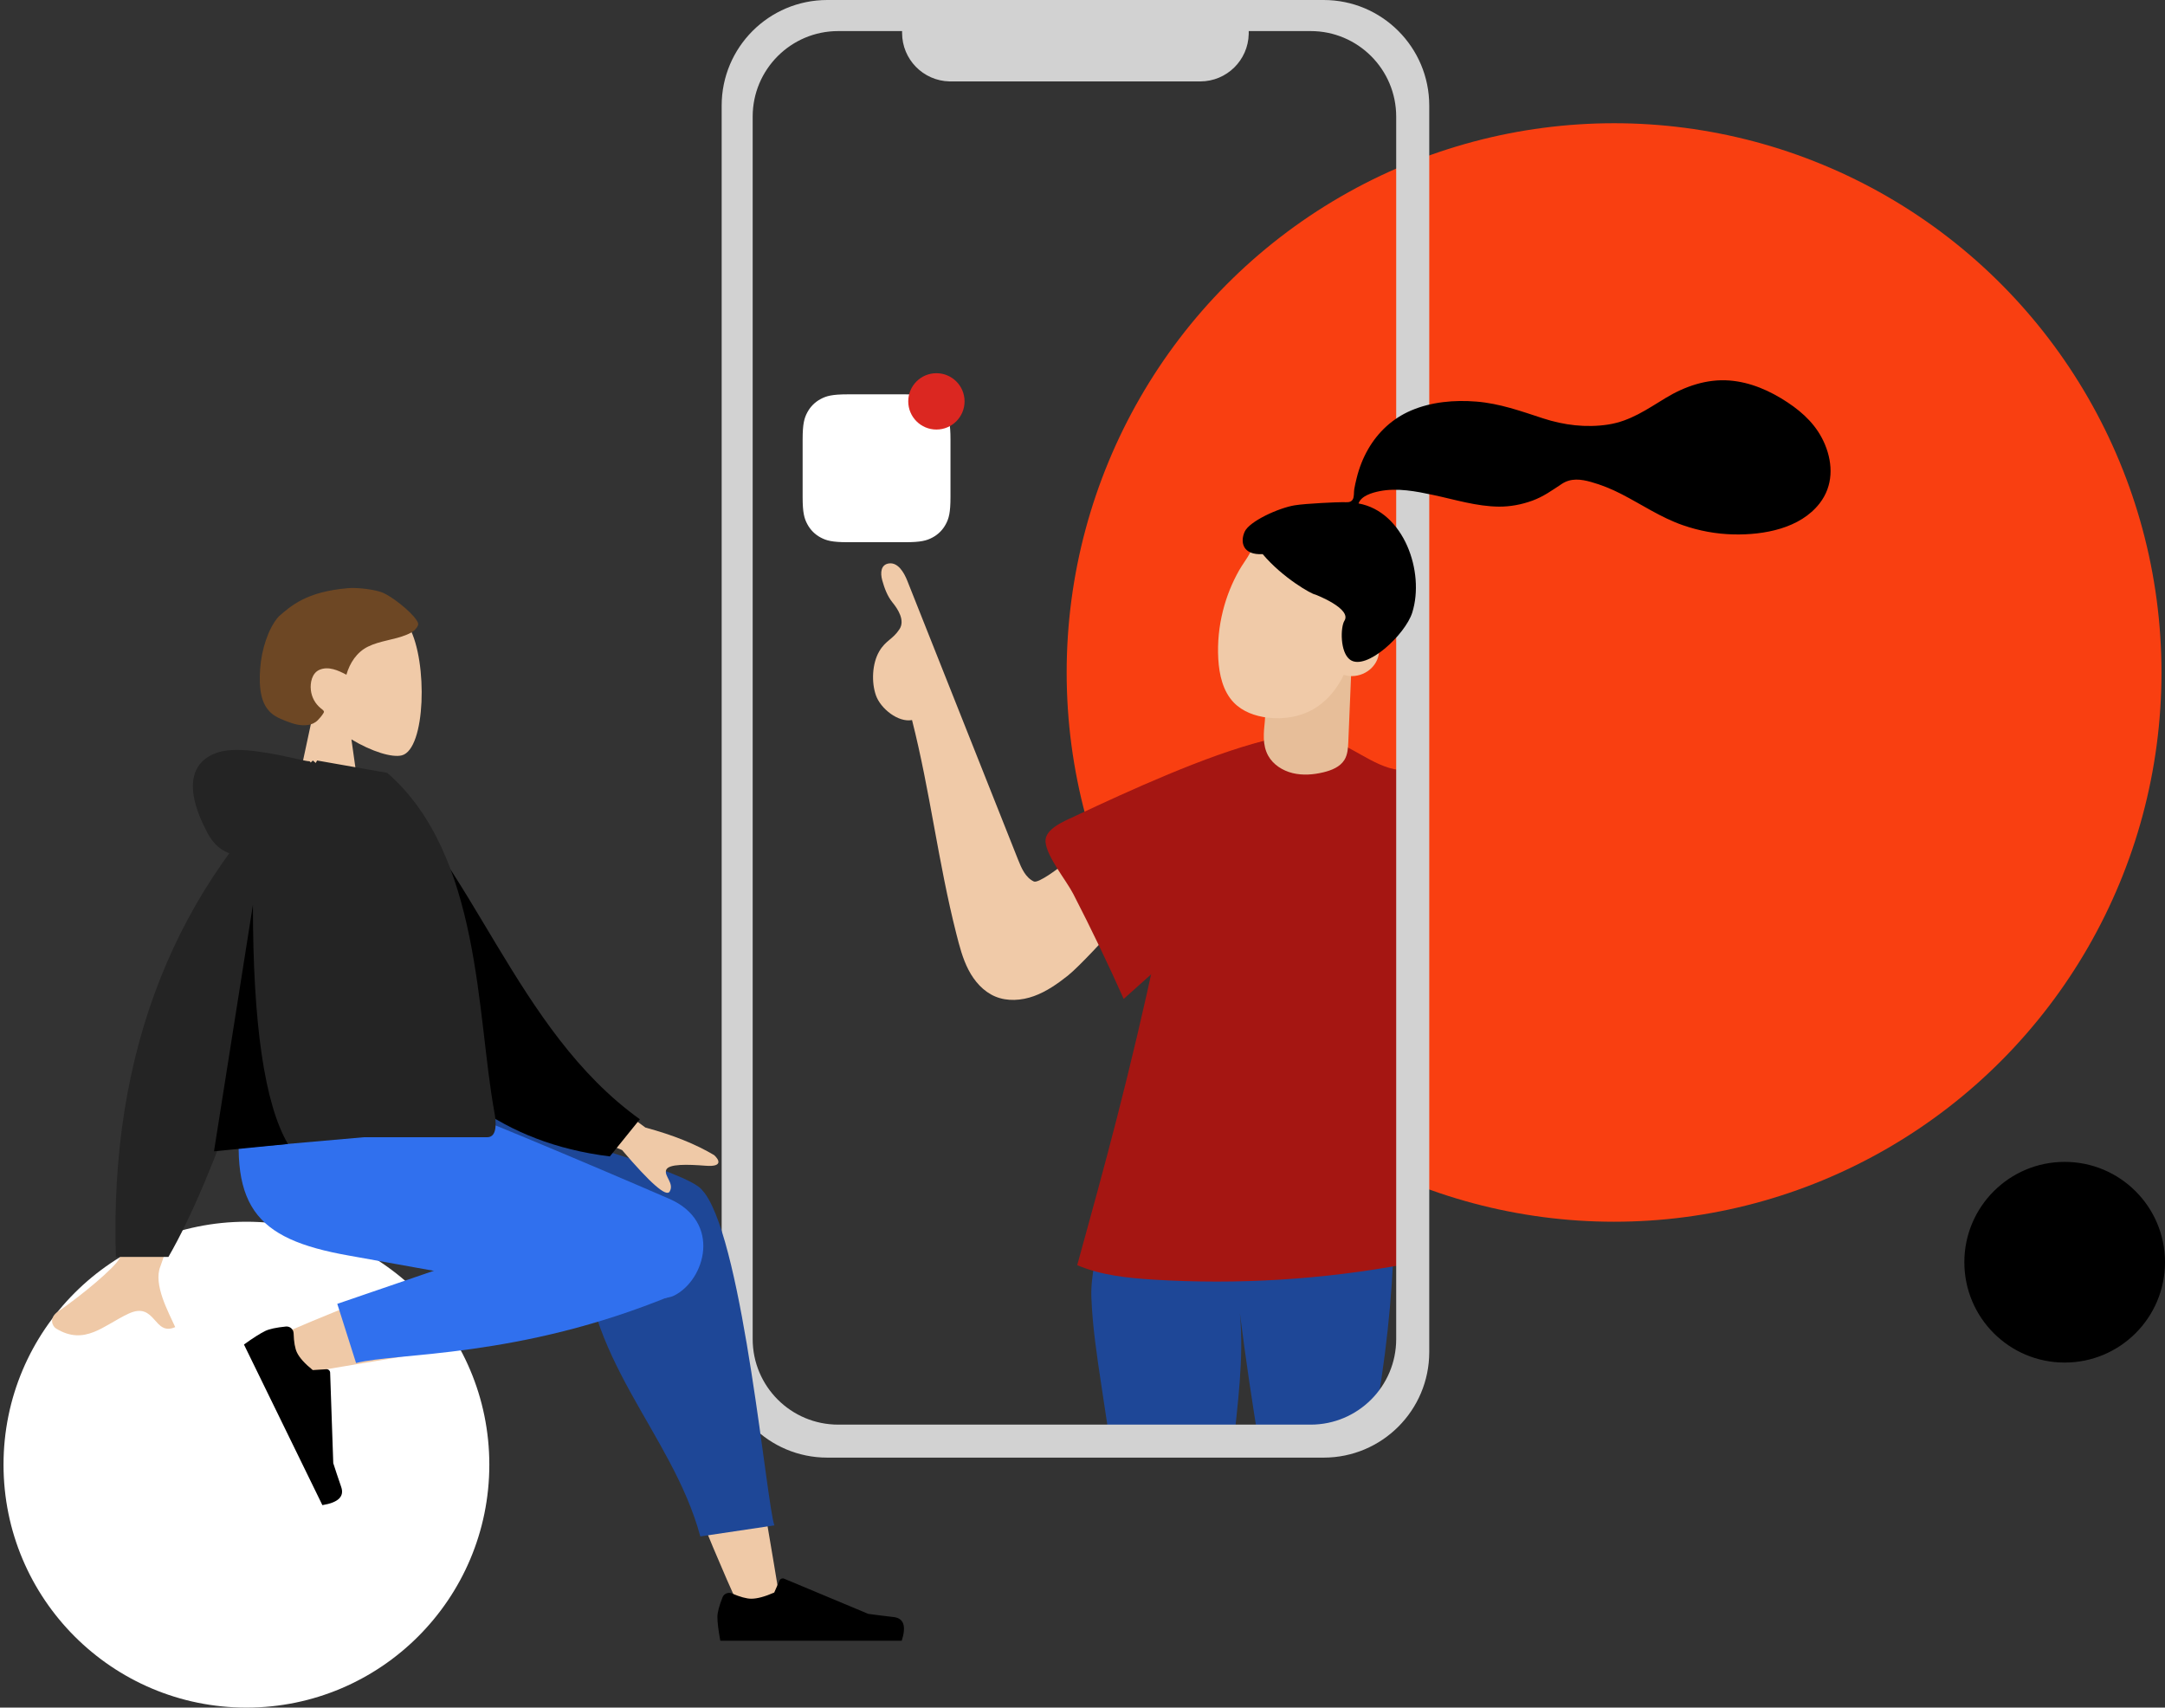
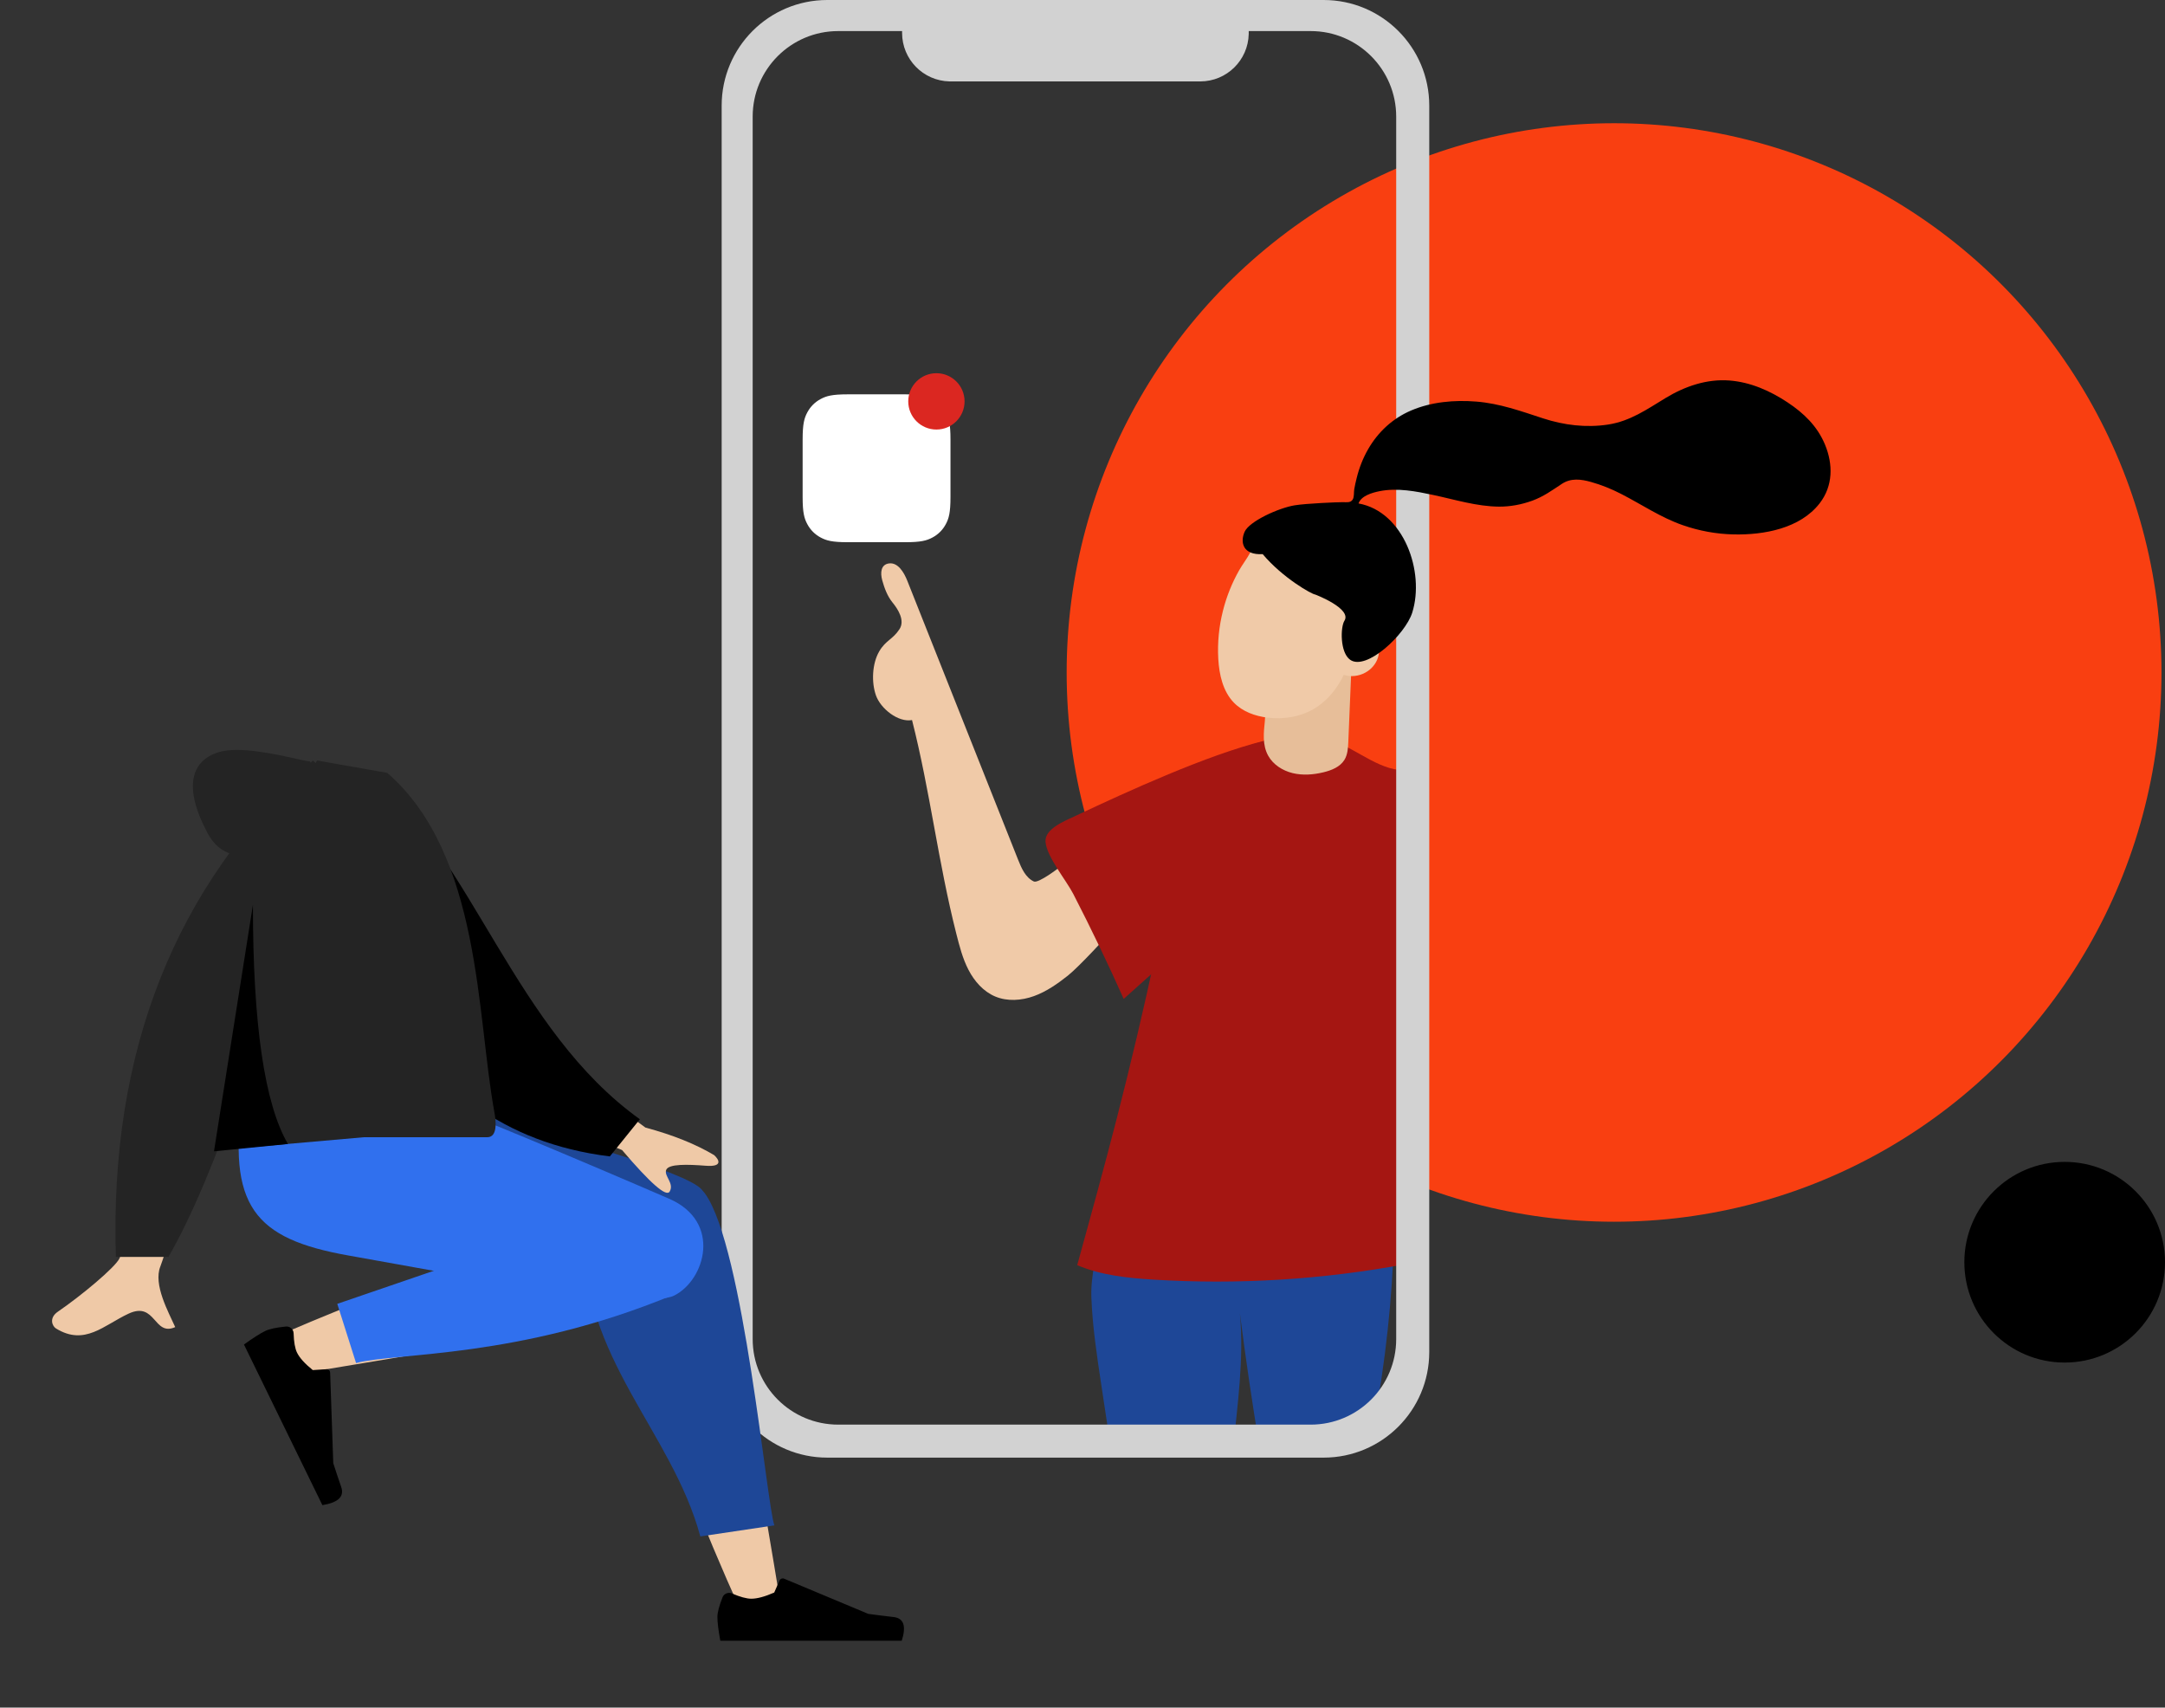
<svg xmlns="http://www.w3.org/2000/svg" width="615px" height="485px" viewBox="0 0 615 485" version="1.1">
  <rect x="0" y="0" width="615" height="485" fill="#333333" stroke="none" />
  <title>title_image</title>
  <g id="Style-Book" stroke="none" stroke-width="1" fill="none" fill-rule="evenodd">
    <g id="Homepage-Opener" transform="translate(-101, -293)">
      <g id="title_image" transform="translate(101, 293)">
        <g id="Group-4-Copy" transform="translate(1, 0)">
          <ellipse id="Oval" fill="#F93F11" cx="457.5" cy="191" rx="155.5" ry="156" />
          <circle id="Oval" stroke="#000000" stroke-width="2" fill="#000000" cx="585.5" cy="358.5" r="27.5" />
          <path d="M239.819,112 L256.181,112 C260.638,112 262.255,112.464 263.884,113.336 C265.514,114.207 266.793,115.486 267.664,117.116 C268.536,118.745 269,120.362 269,124.819 L269,141.181 C269,145.638 268.536,147.255 267.664,148.884 C266.793,150.514 265.514,151.793 263.884,152.664 C262.255,153.536 260.638,154 256.181,154 L239.819,154 C235.362,154 233.745,153.536 232.116,152.664 C230.486,151.793 229.207,150.514 228.336,148.884 C227.464,147.255 227,145.638 227,141.181 L227,124.819 C227,120.362 227.464,118.745 228.336,117.116 C229.207,115.486 230.486,114.207 232.116,113.336 C233.745,112.464 235.362,112 239.819,112 Z" id="Rectangle" fill="#FFFFFF" />
          <circle id="Oval" fill="#DB2721" cx="265" cy="114" r="8" />
          <path d="M252.55,171.145 C251.092,169.369 250.236,167.062 249.62,164.848 C249.006,162.633 249.236,160.338 251.514,160.029 C254.084,159.68 255.783,162.556 256.74,164.968 C267.235,191.388 277.731,217.809 288.225,244.23 C289.18,246.634 290.327,249.25 292.664,250.356 C293.995,250.987 300.023,246.295 300.023,246.295 L314,265.278 C314,265.278 305.646,274.489 302.305,277.128 C299.358,279.457 296.231,281.646 292.696,282.92 C289.162,284.194 285.148,284.479 281.687,283.021 C278.341,281.611 275.802,278.706 274.127,275.485 C272.451,272.264 271.545,268.71 270.652,265.191 C265.488,244.857 263.239,224.849 258.076,204.514 C254.152,205.248 249.168,201.284 247.832,197.524 C246.496,193.765 246.744,188.459 248.753,185.012 C250.606,181.831 252.609,181.644 254.53,178.672 C256.099,176.246 254.146,173.089 252.55,171.145 Z" id="Stroke-7" fill="#F0CAA8" />
          <path d="M321.515,284.288 C328.178,277.186 334.84,270.086 341.504,262.985 C345.644,258.571 349.894,254.073 355.372,251.162 C356.053,250.8 356.79,250.428 357.159,249.785 C357.461,249.259 357.464,248.633 357.459,248.035 C357.345,237.525 356.489,227.019 354.896,216.612 C354.645,214.975 354.143,213.056 352.475,212.46 C351.337,212.054 355.921,207.423 354.776,207.819 C338.943,213.286 317.857,225.268 303.542,233.582 C300.315,235.456 294.873,238.148 295.511,241.812 C296.242,246.015 302.304,252.116 304.674,255.872 C310.561,265.202 316.179,274.677 321.515,284.288 Z" id="Stroke-9" fill="#A51612" transform="translate(326.46, 246.041) rotate(5) translate(-326.46, -246.041) " />
          <path d="M367.191,353.529 C357.852,354.022 348.485,354.238 339.139,353.785 C329.495,353.317 320.309,351.143 310.823,350 C310.807,356.246 308.777,362.025 309.02,368.473 C309.333,376.758 310.577,384.974 311.813,393.163 C312.605,398.409 313.397,403.655 314.189,408.902 C314.305,409.674 314.448,410.5 314.993,411.064 C315.699,411.793 316.837,411.847 317.856,411.852 C326.586,411.899 335.317,411.945 344.048,411.991 C345.772,412 347.499,412.005 349.225,411.993 C350.514,398.974 352.429,385.968 351.206,372.977 C352.846,385.922 354.755,398.832 356.901,411.702 C358.799,411.557 360.691,411.353 362.572,411.04 C365.972,410.477 369.311,409.593 372.643,408.712 C378.186,407.245 383.726,405.777 389.267,404.311 C392.568,386.81 394.488,369.052 395,351.253 C385.755,352.28 376.481,353.039 367.191,353.529 Z" id="Stroke-13" fill="#1E4797" />
-           <path d="M336.622,222.774 C331.104,254.584 324.319,286.172 316.291,317.439 C312.693,331.449 308.846,345.392 305,359.336 C311.807,362.222 319.298,362.989 326.672,363.445 C350.596,364.923 374.7,363.446 398.266,359.057 C398.919,358.937 399.609,358.794 400.089,358.336 C400.698,357.754 400.807,356.834 400.878,355.992 C401.574,347.787 399.065,243.151 399.151,218.746 C391.433,219.384 385.046,213.087 377.751,210.479 C367.579,206.843 356.415,210.601 346.279,214.337 C343.833,215.238 341.308,216.189 339.451,218.024 C336.955,220.489 336.078,224.119 335.308,227.547" id="Stroke-11" fill="#A51612" />
+           <path d="M336.622,222.774 C331.104,254.584 324.319,286.172 316.291,317.439 C312.693,331.449 308.846,345.392 305,359.336 C311.807,362.222 319.298,362.989 326.672,363.445 C350.596,364.923 374.7,363.446 398.266,359.057 C398.919,358.937 399.609,358.794 400.089,358.336 C400.698,357.754 400.807,356.834 400.878,355.992 C401.574,347.787 399.065,243.151 399.151,218.746 C391.433,219.384 385.046,213.087 377.751,210.479 C367.579,206.843 356.415,210.601 346.279,214.337 C336.955,220.489 336.078,224.119 335.308,227.547" id="Stroke-11" fill="#A51612" />
          <path d="M359.242,214.627 C360.643,217.161 363.324,218.883 366.191,219.581 C369.058,220.28 372.097,220.038 374.966,219.345 C377.268,218.788 379.659,217.818 380.888,215.844 C381.831,214.327 381.931,212.471 382.005,210.699 L383,187 C376.434,189.488 369.858,191.953 363.3,194.463 C361.408,195.188 359.635,195.8 358.971,197.821 C358.281,199.925 358.528,202.584 358.302,204.765 C357.961,208.061 357.562,211.589 359.242,214.627 Z" id="Stroke-5" fill="#E7BE99" />
          <path d="M345.069,187.103 C345.323,191.612 346.385,196.348 349.479,199.547 C351.985,202.136 355.542,203.396 359.067,203.826 C363.48,204.363 368.091,203.681 371.985,201.477 C378.402,197.841 382.176,190.476 383.411,183.042 C384.647,175.607 383.698,167.993 382.748,160.513 C378.106,159.305 373.464,158.095 368.821,156.887 C366.532,156.29 364.243,155.695 361.953,155.098 C360.33,154.676 357.813,153.519 356.141,154.221 C354.92,154.735 354.669,155.972 354.077,157.067 C353.154,158.774 351.945,160.309 350.985,162.001 C348.959,165.574 347.416,169.436 346.404,173.441 C345.279,177.887 344.811,182.514 345.069,187.103 Z" id="Stroke-1" fill="#F0CAA8" />
          <path d="M380.256,180.808 C382.455,179.773 384.944,178.72 387.221,179.562 C388.976,180.21 390.226,181.964 390.485,183.841 C390.745,185.718 390.083,187.662 388.895,189.125 C387.573,190.751 385.605,191.822 383.538,192.035 C381.471,192.249 379.331,191.603 377.715,190.28 C373.921,187.173 375.818,182.898 380.256,180.808 Z" id="Stroke-3" fill="#F0CAA8" transform="translate(383.111, 185.665) rotate(11) translate(-383.111, -185.665) " />
          <path d="M375,0 C391.569,-3.04359188e-15 405,13.431 405,30 L405,384 C405,400.569 391.569,414 375,414 L234,414 C217.431,414 204,400.569 204,384 L204,30 C204,13.431 217.431,3.04359188e-15 234,0 L375,0 Z M255.251,8.826 L237.109,8.826 C223.688,8.826 212.809,19.705 212.809,33.126 L212.809,33.126 L212.809,380.328 C212.809,393.748 223.688,404.628 237.109,404.628 L237.109,404.628 L371.31,404.628 C384.73,404.628 395.61,393.748 395.61,380.328 L395.61,380.328 L395.61,33.126 C395.61,19.705 384.73,8.826 371.31,8.826 L371.31,8.826 L353.72,8.826 L353.72,9.354 L353.716,9.666 C353.551,17.127 347.451,23.124 339.95,23.124 L339.95,23.124 L269.021,23.124 L268.709,23.12 C261.248,22.955 255.251,16.855 255.251,9.354 L255.251,9.354 L255.251,8.826 Z" id="Combined-Shape" fill="#D2D2D2" />
          <path d="M504.223,143.52 C500.958,142.989 492.166,142.623 490.545,142.624 C489.509,142.624 488.386,142.859 487.772,141.915 C487.27,141.142 487.454,139.835 487.304,138.938 C487.13,137.896 486.882,136.868 486.632,135.842 C485.92,132.923 484.844,130.145 483.337,127.538 C480.511,122.646 476.37,118.814 471.142,116.584 C465.369,114.123 458.836,113.559 452.627,114.058 C445.982,114.592 439.966,116.769 433.692,118.817 C427.713,120.768 421.451,121.536 415.198,120.583 C408.897,119.623 404.137,116.236 398.823,113.02 C393.382,109.729 387.165,107.576 380.734,108.071 C374.73,108.533 369.197,110.992 364.233,114.277 C359.588,117.351 355.756,121.048 353.592,126.253 C351.264,131.851 351.266,137.997 355.094,142.944 C360.642,150.116 370.942,151.971 379.511,151.786 C384.468,151.68 389.335,150.782 394.015,149.15 C400.256,146.972 405.649,143.281 411.487,140.287 C414.227,138.881 417.059,137.727 420.028,136.896 C422.908,136.089 425.746,135.719 428.354,137.445 C431.113,139.271 433.585,141.065 436.742,142.209 C439.77,143.306 442.977,143.919 446.203,143.894 C452.48,143.846 458.668,141.906 464.764,140.606 C469.736,139.547 475.055,138.491 480.123,139.509 C482.238,139.934 485.327,140.812 486.091,142.992 C473.235,145.304 467.203,162.4 470.827,173.979 C472.783,180.229 483.918,190.66 488.49,187.375 C491.387,185.293 491.234,178.112 490.096,176.308 C487.917,172.854 498.34,168.863 498.409,168.857 C499.365,168.783 507.626,164.148 513.318,157.385 C518.933,157.715 519.785,154.042 518.444,151.038 C517.103,148.035 508.735,144.254 504.223,143.52 Z" id="hair" fill="#000000" transform="translate(435.5, 148) scale(-1, 1) translate(-435.5, -148) " />
-           <circle id="Ballsy-Ball" fill="#FFFFFF" cx="69" cy="416" r="69" />
        </g>
        <g id="Group-Copy" transform="translate(0, 167)">
-           <path d="M116.3,11.258 C121.543,21.023 120.92,45.794 114.144,47.54 C111.442,48.236 105.685,46.531 99.826,43.002 L103.504,69 L81.789,69 L89.264,34.182 C85.095,29.292 82.274,23.3 82.746,16.585 C84.104,-2.764 111.057,1.493 116.3,11.258 Z" id="Head" fill="#F0CAA8" />
-           <path d="M107.966,1.061 C104.967,0.161 100.614,-0.145 98.782,0.062 C87.006,1.061 82.669,5.076 79.193,8.072 C77.514,9.963 76.396,12.325 75.569,14.728 C74.671,17.338 74.115,20.05 73.91,22.813 C73.715,25.439 73.697,28.215 74.322,30.784 C74.906,33.187 76.157,35.158 78.244,36.409 C79.2,36.981 80.229,37.412 81.263,37.805 C82.283,38.193 83.306,38.569 84.374,38.787 C86.395,39.198 88.725,39.128 90.282,37.543 C90.843,36.972 91.46,36.254 91.87,35.556 C92.017,35.305 92.106,35.141 91.927,34.896 C91.712,34.602 91.366,34.377 91.091,34.147 C89.521,32.837 88.549,31.088 88.304,29.009 C88.056,26.899 88.631,24.177 90.714,23.256 C93.284,22.12 96.115,23.424 98.4,24.64 C99.371,21.265 101.365,18.226 104.491,16.678 C107.949,14.966 111.917,14.765 115.471,13.296 C116.397,12.913 117.34,12.478 118.022,11.698 C118.307,11.372 118.641,10.949 118.755,10.518 C118.905,9.951 118.534,9.476 118.247,9.034 C116.727,6.693 110.964,1.962 107.966,1.061 Z" id="hair" fill="#6D4724" />
          <path d="M225.553,286.162 C207.797,264.503 193.982,245.202 187.711,234.746 C176.973,216.843 168.185,200.912 165.412,194.827 C158.8,180.315 180.654,173.511 185.597,180.279 C193.078,190.523 210.855,226.004 235.322,280.235 L225.553,286.162 Z" id="LegLower" fill="#EFC9A7" transform="translate(199.749, 231.905) rotate(15) translate(-199.749, -231.905) " />
          <path d="M110.773,254.391 C109.871,243.039 108.203,203.74 109.894,185.549 C110.38,180.322 110.892,175.268 111.408,170.526 C112.94,156.434 139.039,156.869 136.961,170.258 C131.787,203.601 122.684,250.33 122.031,254.368 C121.116,260.027 111.339,261.525 110.773,254.391 Z" id="LegLower" fill="#EFC9A7" transform="translate(123.123, 209.64) rotate(70) translate(-123.123, -209.64) " />
          <path d="M212.015,266.375 C196.52,239.658 166.26,226.261 157.678,191.589 C150.613,176.44 179.944,165.376 188.09,171.958 C202.605,183.688 228.023,253.13 231.536,257.898 L212.015,266.375 Z" id="LegLower" fill="#1E4797" transform="translate(194.063, 218.196) rotate(15) translate(-194.063, -218.196) " />
          <path d="M114.61,144 C170.097,158.282 198.45,167.435 199.671,171.459 C200.892,175.483 192.68,179.996 175.036,185 L107.789,150.42 L107.789,144 L114.61,144 Z" id="Leg-Element" fill="#1E4797" />
          <path d="M191.487,200.981 C182.637,205.394 125.794,194.331 99.012,189.595 C72.229,184.858 64.419,175.539 69.037,144 L118.383,144 C126.444,146.335 168.336,164.048 190.071,173.469 C205.132,179.997 200.336,196.568 191.487,200.981 Z" id="LegUpper" fill="#3070EE" />
          <path d="M131.577,247.543 L129.062,172.048 C130.643,164.524 156.677,151.733 157.062,155.748 C161.578,202.783 149.691,235.435 149.214,247.355 L131.577,247.543 Z" id="LegLower" fill="#3070EE" transform="translate(143.573, 201.264) rotate(73) translate(-143.573, -201.264) " />
          <path d="M64.226,229.981 C63.269,232.568 62.79,234.512 62.789,235.813 C62.789,237.437 63.058,239.807 63.597,242.923 C65.48,242.922 82.403,242.914 114.366,242.898 C115.687,238.533 114.927,236.177 112.085,235.831 C109.242,235.484 106.881,235.171 105.001,234.892 L81.504,224.419 C80.999,224.194 80.408,224.421 80.183,224.925 C80.179,224.934 80.176,224.942 80.172,224.951 L78.692,228.539 L78.692,228.539 C76.06,229.769 73.922,230.384 72.276,230.385 C70.975,230.386 69.191,229.875 66.925,228.852 L66.925,228.852 C65.918,228.397 64.733,228.845 64.279,229.852 C64.26,229.894 64.242,229.937 64.226,229.981 Z" id="shoe" fill="#000000" transform="translate(88.892, 233.462) rotate(64) translate(-88.892, -233.462) " />
          <path d="M205.247,286.678 C204.275,289.142 203.789,290.994 203.789,292.233 C203.789,293.779 204.064,296.035 204.613,299 C206.525,299 223.704,299 256.153,299 C257.492,294.847 256.719,292.604 253.833,292.273 C250.948,291.942 248.55,291.643 246.642,291.376 L222.734,281.379 C222.231,281.169 221.652,281.4 221.433,281.899 L219.93,285.319 L219.93,285.319 C217.259,286.488 215.088,287.073 213.418,287.073 C212.079,287.073 210.238,286.572 207.893,285.572 L207.893,285.572 C206.877,285.138 205.702,285.611 205.268,286.627 C205.261,286.644 205.254,286.661 205.247,286.678 Z" id="shoe" fill="#000000" />
          <path d="M155.654,131.083 L183.254,153.634 C190.928,156.14 197.295,159.091 202.355,162.487 C203.53,163.674 204.902,166.026 199.806,165.365 C194.71,164.703 189.319,164.237 188.522,165.943 C187.725,167.649 190.712,169.895 189.161,172.172 C188.128,173.69 183.839,169.523 176.295,159.672 L148.489,146.413 L155.654,131.083 Z" id="Arm" fill="#EFC9A7" transform="translate(175.971, 151.779) rotate(-3) translate(-175.971, -151.779) " />
          <path d="M53.791,134.965 C40.7,167.717 32.924,185.654 30.46,188.777 C28.654,191.066 17.657,196.852 10.229,199.914 C7.247,201.143 7.839,203.652 8.694,204.467 C15.643,211.094 22.146,206.387 29.75,204.642 C38.081,202.731 35.327,212.542 41.908,211.134 C40.941,206.611 38.259,198.007 41.371,193.393 C42.755,191.343 53.029,173.196 72.193,138.952 L53.791,134.965 Z" id="Arm" fill="#EFC9A7" transform="translate(40.097, 173.119) rotate(-12) translate(-40.097, -173.119) " />
          <path d="M93.29,57.829 L100.936,55.82 C131.908,78.144 147.912,124.836 185.423,147.03 L177.847,158.291 C115.946,156.076 95.674,99.189 93.29,57.829 Z" id="Coat-Back" fill="#000000" transform="translate(139.357, 107.055) rotate(5) translate(-139.357, -107.055) " />
          <path d="M84.318,48.546 L84.849,48.664 C86.306,48.987 87.352,49.205 87.777,49.205 C88.171,49.205 88.45,49.752 88.614,50.847 L88.643,50.797 L88.643,50.797 L89.088,50 L89.445,50.118 C89.653,49.744 89.865,49.371 90.079,49 L90.079,49 L110.002,52.507 C136.735,75.769 135.357,121.275 140.436,148.871 C140.876,151.262 141.449,156 138.405,156 L138.405,156 L103.364,156 L57.789,160 C59.931,128.101 67.739,98.175 77.58,74.064 C68.7,77.693 62.498,76.22 58.977,69.647 C51.863,56.37 54.432,49.061 62.034,46.658 C67.853,44.819 78.66,47.287 84.318,48.546 Z" id="Combined-Shape" fill="#242424" />
          <path d="M88.878,49 C49.747,84.551 31.091,131.551 32.911,190 L47.843,190 C60.817,167.55 76.466,122.29 94.789,54.219 L88.878,49 Z" id="Clothes-Front" fill="#242424" />
          <path d="M71.845,90 C71.833,123.89 75.148,146.529 81.789,157.917 L60.789,160 L71.845,90 Z" id="Shade" fill="#000000" />
        </g>
      </g>
    </g>
  </g>
</svg>